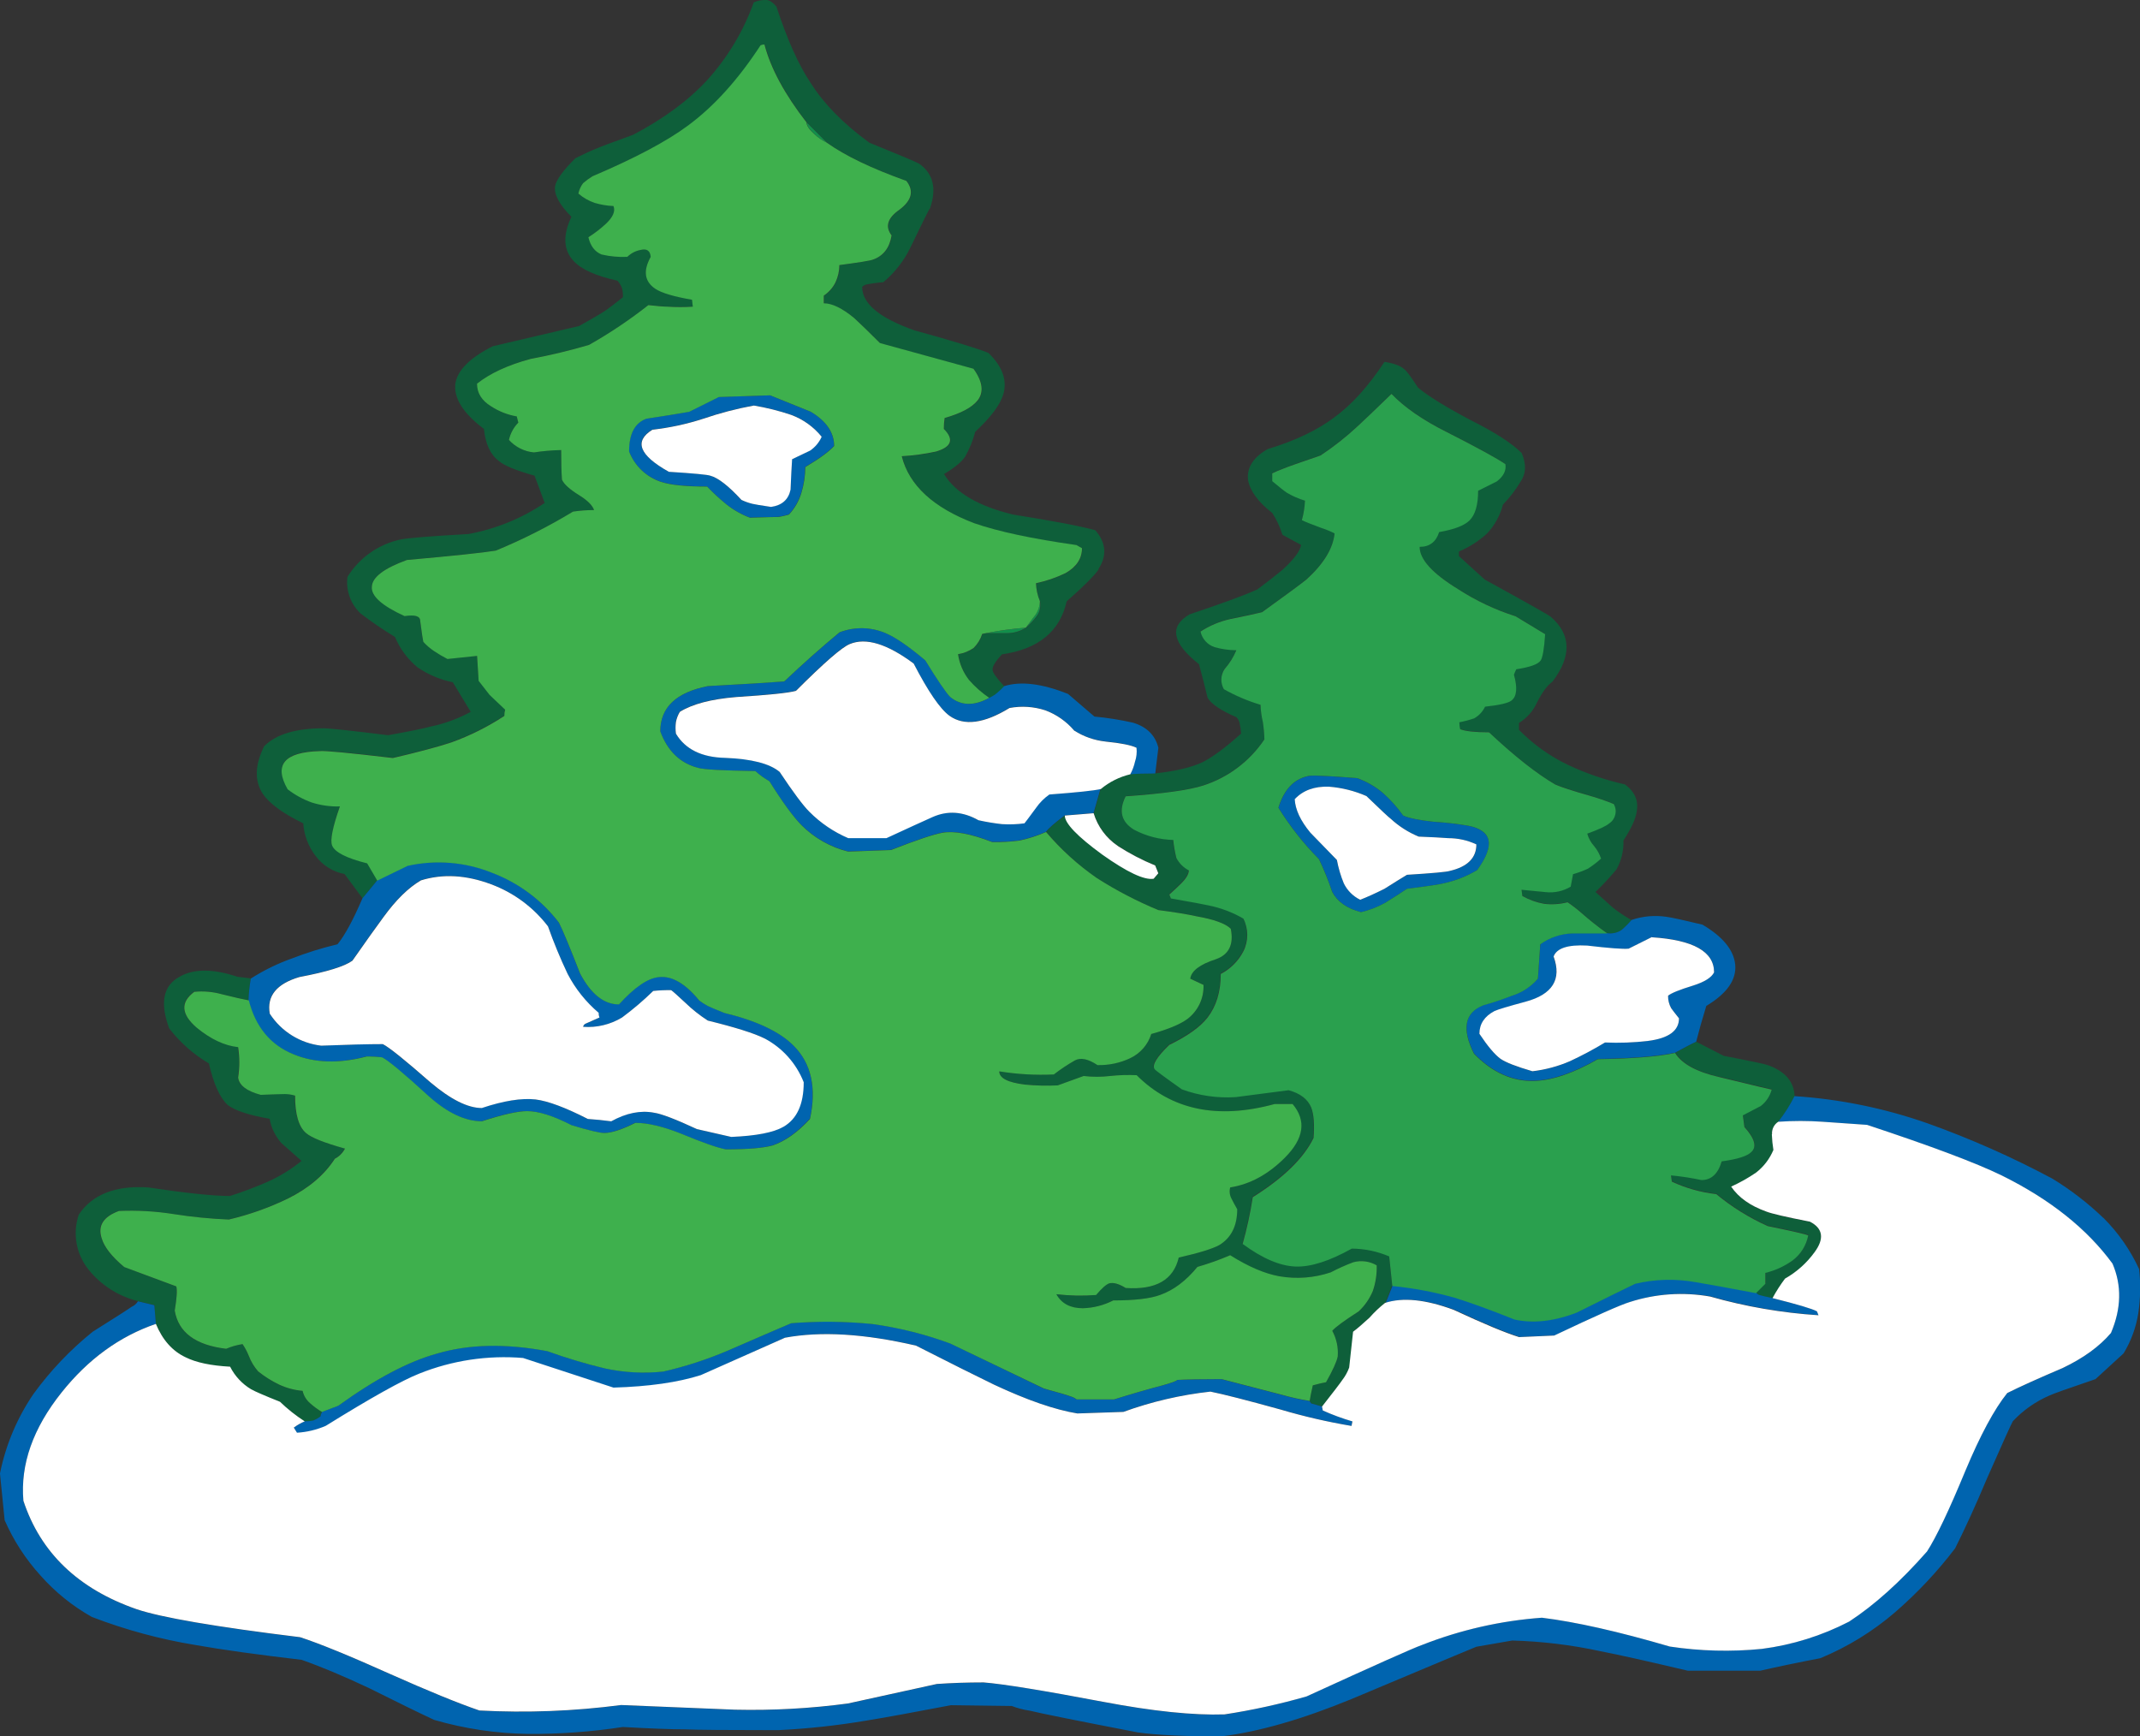
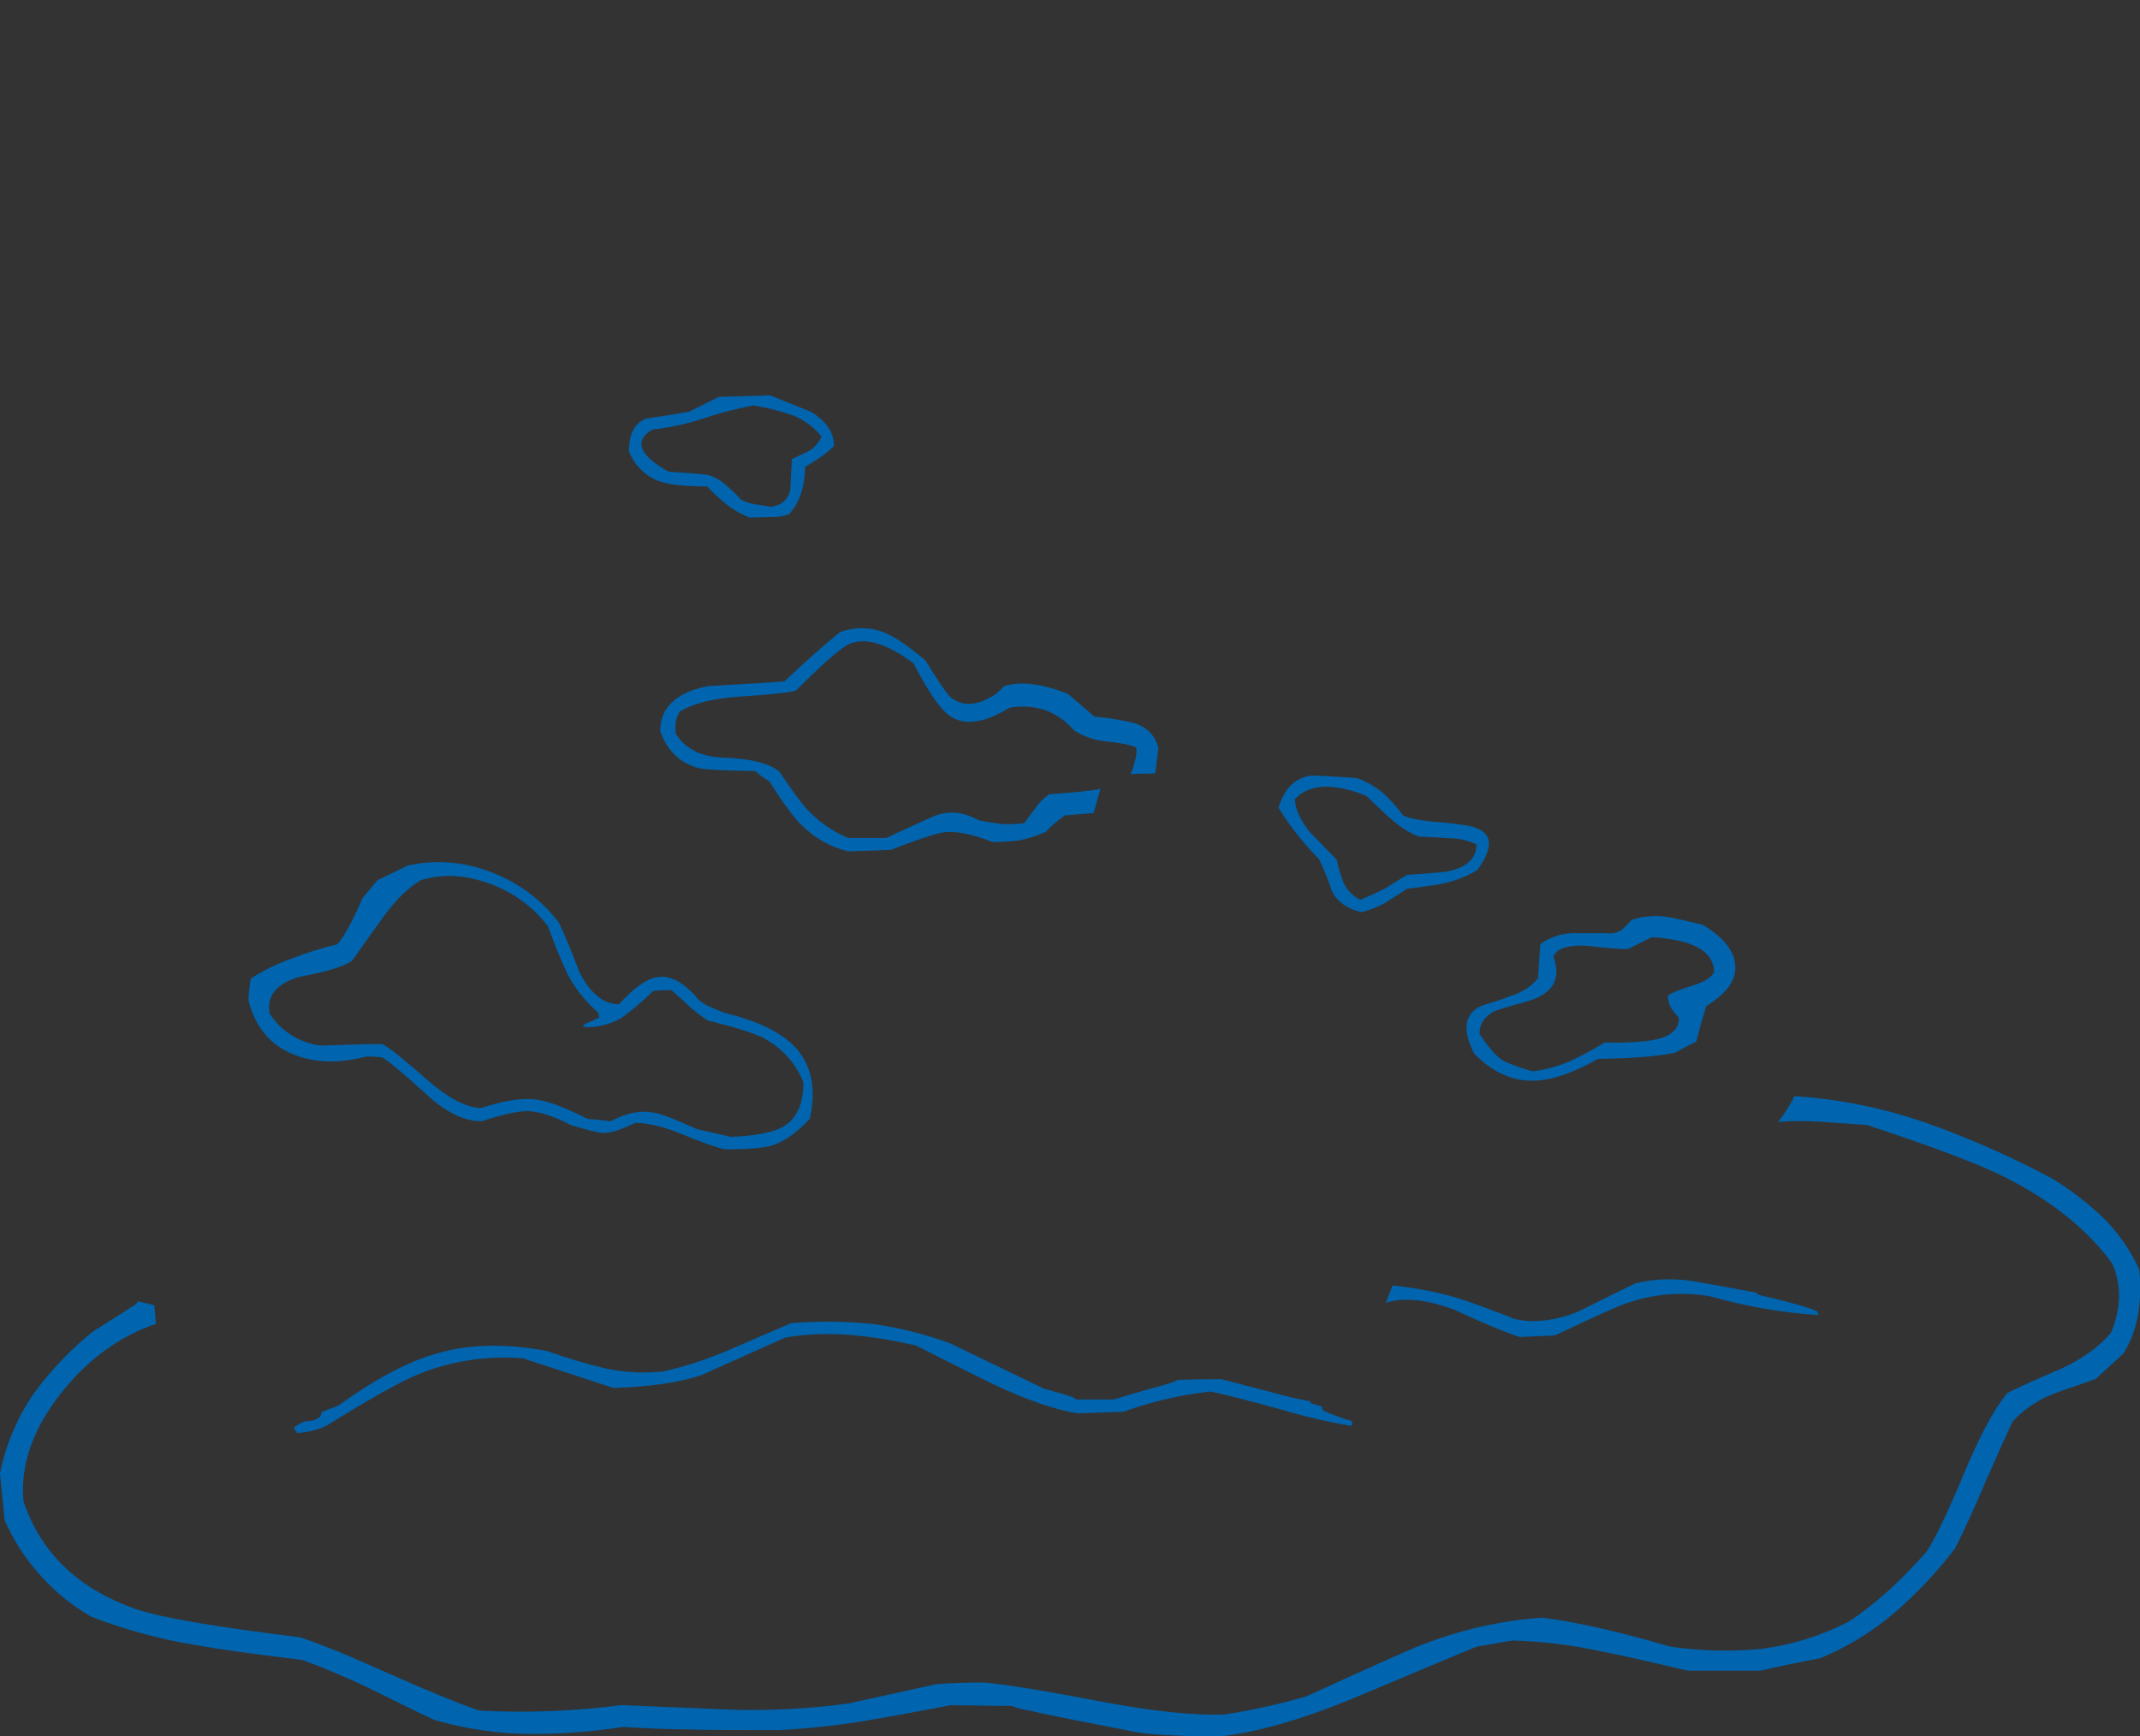
<svg xmlns="http://www.w3.org/2000/svg" version="1.0" id="Layer_1" x="0px" y="0px" viewBox="0 0 619.11 502.28" enable-background="new 0 0 619.11 502.28" xml:space="preserve">
  <rect x="0" y="0" width="619.11" height="502.28" fill="#333333" stroke="none" />
  <title>christmastrees_0036</title>
-   <path fill="#0E5F3A" d="M51.87,282.62c-4.667,2.553-5.643,7.513-2.93,14.88c3.148,4.089,7.052,7.535,11.5,10.15  c1.333,5.867,3.137,9.867,5.41,12c2.1,1.627,6.15,2.963,12.15,4.01c0.468,2.598,1.636,5.018,3.38,7  c0.153,0.153,2.107,1.883,5.86,5.19c-3.027,2.454-6.362,4.502-9.92,6.09c-3.524,1.538-7.126,2.894-10.79,4.06  c-4.813,0-12.707-0.827-23.68-2.48c-9.473-0.6-16.163,2.03-20.07,7.89c-1.842,5.482-0.736,11.527,2.93,16  c3.633,4.464,8.621,7.623,14.21,9l4.74,1.13L45.1,383c1.953,4.667,4.81,7.9,8.57,9.7c3.007,1.507,7.29,2.41,12.85,2.71  c1.368,2.714,3.48,4.983,6.09,6.54c1.053,0.6,3.833,1.803,8.34,3.61c2.218,2.11,4.636,3.998,7.22,5.64  c0.833,0.038,1.668-0.04,2.48-0.23c0.708-0.298,1.379-0.677,2-1.13c0.098-0.466,0.249-0.919,0.45-1.35  c-1.19-0.722-2.309-1.555-3.34-2.49c-1.126-0.925-1.92-2.193-2.26-3.61c-2.345-0.199-4.636-0.809-6.77-1.8  c-2.17-1.04-4.213-2.325-6.09-3.83c-1.167-1.328-2.085-2.856-2.71-4.51c-0.475-1.189-1.079-2.322-1.8-3.38  c-1.631,0.249-3.223,0.702-4.74,1.35c-8.873-1.053-13.833-4.737-14.88-11.05c0.6-3.607,0.75-5.94,0.45-7l-15.11-5.64  c-3.607-3.007-5.787-5.787-6.54-8.34c-1.2-3.607,0.467-6.237,5-7.89c5.28-0.226,10.57,0.076,15.79,0.9  c5.298,0.834,10.641,1.362,16,1.58c5.921-1.39,11.669-3.433,17.14-6.09c6-3.007,10.51-6.84,13.53-11.5  c1.257-0.649,2.281-1.673,2.93-2.93c-6-1.653-9.76-3.157-11.28-4.51c-2.113-1.833-3.17-5.45-3.17-10.85  c-0.951-0.285-1.937-0.436-2.93-0.45c-0.753,0-3.087,0.077-7,0.23c-4.06-1.053-6.24-2.72-6.54-5c0.453-2.916,0.453-5.884,0-8.8  c-3.907-0.453-7.907-2.333-12-5.64c-4.513-3.907-4.74-7.363-0.68-10.37c2.649-0.258,5.324-0.028,7.89,0.68  c3.607,0.9,6.237,1.5,7.89,1.8c0.078-2.117,0.306-4.225,0.68-6.31l-3.83-0.45C61.577,280.197,55.957,280.207,51.87,282.62   M497.5,311.49c9.92,2.407,14.957,3.61,15.11,3.61c-0.503,1.885-1.614,3.551-3.16,4.74c-0.6,0.3-2.33,1.203-5.19,2.71l0.45,3.38  c3.007,3.333,3.673,5.74,2,7.22c-1.2,1.2-4.057,2.103-8.57,2.71c-1.053,3.607-3.007,5.41-5.86,5.41  c-2.904-0.623-5.843-1.074-8.8-1.35l0.23,1.8c4.06,1.89,8.4,3.11,12.85,3.61c4.525,3.734,9.529,6.845,14.88,9.25  c7.367,1.507,11.277,2.41,11.73,2.71c-0.556,2.883-2.164,5.456-4.51,7.22c-2.369,1.707-5.049,2.933-7.89,3.61v3.16l-2.68,2.72  c0.196,0.339,0.521,0.584,0.9,0.68c0.453,0.153,1.73,0.453,3.83,0.9c1.061-1.968,2.267-3.853,3.61-5.64  c3.376-1.909,6.299-4.526,8.57-7.67c2.853-3.907,2.403-6.84-1.35-8.8c-6.913-1.333-11.123-2.31-12.63-2.93  c-4.667-1.653-8.05-4.06-10.15-7.22c2.521-1.14,4.937-2.498,7.22-4.06c2.203-1.712,3.926-3.965,5-6.54  c-0.243-1.493-0.393-2.999-0.45-4.51c-0.108-1.443,0.583-2.828,1.8-3.61c1.838-2.306,3.427-4.8,4.74-7.44  c-0.153-4.207-2.71-7.207-7.67-9c-0.753-0.3-5.037-1.203-12.85-2.71l-7.89-4.06c-1.053,0.453-3.083,1.507-6.09,3.16  c1.953,3.16,6.237,5.493,12.85,7 M317.76,164.67c2.553-3.907,2.253-7.667-0.9-11.28c-4.36-1.2-12.253-2.703-23.68-4.51  c-10.073-2.407-16.763-6.317-20.07-11.73c3.007-1.807,5.037-3.473,6.09-5c1.286-2.269,2.271-4.696,2.93-7.22  c4.513-4.207,7.22-7.813,8.12-10.82c1.2-4.06-0.227-8.06-4.28-12c-2.853-1.2-9.993-3.38-21.42-6.54  c-10.087-3.547-15.13-7.737-15.13-12.57c0.318-0.312,0.705-0.545,1.13-0.68c1.651-0.328,3.321-0.555,5-0.68  c3.329-2.777,6.02-6.239,7.89-10.15c3.46-7.213,5.34-10.973,5.64-11.28c1.953-5.713,0.9-9.997-3.16-12.85  c-0.753-0.453-5.563-2.483-14.43-6.09C243.95,35.757,238.3,30,234.54,24c-3.46-5.113-6.767-12.48-9.92-22.1  c-1.08-1.267-2.06-1.9-2.94-1.9c-1.239-0.05-2.474,0.182-3.61,0.68c-2.984,8.333-7.581,15.996-13.53,22.55  c-5.413,5.867-12.553,11.13-21.42,15.79c-5.867,2.107-9.473,3.46-10.82,4.06c-1.507,0.6-3.46,1.503-5.86,2.71  c-3.607,3.607-5.56,6.313-5.86,8.12c-0.3,2.407,1.28,5.34,4.74,8.8c-2.553,5.413-2.327,9.697,0.68,12.85  c2.253,2.407,6.463,4.287,12.63,5.64c0.615,0.657,1.082,1.437,1.37,2.29c0.173,0.815,0.25,1.647,0.23,2.48  c-2.253,1.807-3.92,3.083-5,3.83c-1.08,0.747-3.637,2.25-7.67,4.51l-25,5.86c-6.613,3.333-10.22,6.94-10.82,10.82  c-0.493,4.213,2.26,8.577,8.26,13.09c0.453,4.36,1.88,7.443,4.28,9.25c1.507,1.333,4.963,2.76,10.37,4.28l2.93,7.89  c-6.668,4.491-14.192,7.555-22.1,9c-10.827,0.6-17.367,1.127-19.62,1.58c-6.37,1.374-11.908,5.28-15.34,10.82  c-0.494,3.943,0.93,7.884,3.83,10.6c3.185,2.43,6.497,4.689,9.92,6.77c1.433,3.421,3.678,6.441,6.54,8.8  c3.075,2.101,6.54,3.563,10.19,4.3l5.19,8.57c-3.678,1.996-7.631,3.438-11.73,4.28c-1.507,0.453-5.567,1.28-12.18,2.48  c-10.667-1.333-16.907-2-18.72-2c-8,0-13.713,1.73-17.14,5.19c-2.687,5.407-2.827,9.983-0.42,13.73  c1.953,2.853,5.863,5.71,11.73,8.57c0.239,3.445,1.495,6.741,3.61,9.47c2.028,2.717,5.006,4.571,8.34,5.19l5.19,7l4.28-5.19l-2.93-5  c-6-1.507-9.383-3.237-10.15-5.19c-0.6-1.507,0.153-5.267,2.26-11.28c-2.751,0.081-5.496-0.301-8.12-1.13  c-2.52-0.901-4.882-2.193-7-3.83c-4.06-7.067-0.977-10.75,9.25-11.05c1.333-0.153,8.4,0.513,21.2,2  c7.213-1.653,12.85-3.157,16.91-4.51c5.397-1.946,10.546-4.52,15.34-7.67c-0.017-0.608,0.06-1.216,0.23-1.8  c-2.407-2.253-3.91-3.68-4.51-4.28c-0.6-0.753-1.653-2.107-3.16-4.06l-0.47-7.15l-8.57,0.9c-1.321-0.676-2.6-1.43-3.83-2.26  c-1.164-0.766-2.225-1.677-3.16-2.71c-0.153-0.6-0.453-2.63-0.9-6.09c0-1.333-1.503-1.783-4.51-1.35  c-6.613-3.007-9.77-5.863-9.47-8.57c0.153-2.707,3.537-5.263,10.15-7.67c13.533-1.2,22.103-2.103,25.71-2.71  c7.723-3.175,15.191-6.936,22.34-11.25c2.016-0.305,4.051-0.455,6.09-0.45c-0.453-1.333-1.88-2.76-4.28-4.28  c-2.707-1.653-4.373-3.157-5-4.51c-0.153-1.953-0.23-4.81-0.23-8.57c-2.642,0.057-5.277,0.284-7.89,0.68  c-2.774-0.255-5.352-1.543-7.22-3.61c0.412-1.89,1.352-3.623,2.71-5l-0.45-1.8c-2.654-0.46-5.185-1.457-7.44-2.93  c-2.7-1.647-4.05-3.823-4.05-6.53c3.76-3.007,8.947-5.413,15.56-7.22c5.703-1.061,11.347-2.416,16.91-4.06  c5.996-3.394,11.726-7.238,17.14-11.5c2.707,0.3,4.587,0.45,5.64,0.45c2.404,0.161,4.816,0.161,7.22,0l-0.23-2  c-5.26-0.9-8.793-1.953-10.6-3.16c-3.16-2.107-3.61-5.19-1.35-9.25c-0.153-1.807-1.13-2.473-2.93-2c-1.448,0.27-2.781,0.966-3.83,2  c-2.499,0.116-5.003-0.113-7.44-0.68c-1.953-0.753-3.23-2.42-3.83-5c1.782-1.119,3.455-2.401,5-3.83  c2.107-1.953,2.86-3.683,2.26-5.19c-1.833-0.077-3.65-0.379-5.41-0.9c-1.753-0.564-3.377-1.468-4.78-2.66  c0.228-1.088,0.692-2.112,1.36-3c0.846-0.741,1.752-1.41,2.71-2c12.327-5.26,21.573-10.147,27.74-14.66  c7.52-5.56,14.52-13.303,21-23.23c0.354-0.163,0.741-0.242,1.13-0.23c1.807,6.913,5.867,14.43,12.18,22.55l5.86,5.86  c5.26,3.76,12.927,7.443,23,11.05c2.253,2.853,1.587,5.633-2,8.34c-3.46,2.407-4.213,4.887-2.26,7.44c-0.6,3.607-2.403,5.94-5.41,7  c-0.753,0.3-3.987,0.827-9.7,1.58c-0.012,1.729-0.398,3.434-1.13,5c-0.772,1.55-1.938,2.871-3.38,3.83v2.26  c2.407,0,5.34,1.427,8.8,4.28c1.807,1.653,4.287,4.06,7.44,7.22l27.06,7.44c2.707,3.76,3.083,6.843,1.13,9.25  c-1.653,1.953-4.81,3.62-9.47,5c-0.163,1.045-0.24,2.102-0.23,3.16c3.007,3.007,2.253,5.187-2.26,6.54  c-3.266,0.709-6.583,1.161-9.92,1.35c2.107,8.42,9.107,14.883,21,19.39c6.913,2.407,16.76,4.51,29.54,6.31l1.58,0.9  c0,3.007-1.58,5.413-4.74,7.22c-2.726,1.323-5.604,2.307-8.57,2.93c0.059,1.784,0.442,3.543,1.13,5.19  c0.334,1.49,0.006,3.051-0.9,4.28c-0.909,1.254-1.97,2.389-3.16,3.38c-1.616,1.031-3.493,1.58-5.41,1.58h-6.09l-1.13,0.23  c-0.485,1.535-1.336,2.928-2.48,4.06c-1.346,0.937-2.889,1.553-4.51,1.8c0.391,2.712,1.48,5.276,3.16,7.44  c1.723,1.974,3.692,3.718,5.86,5.19c0.545-0.267,1.072-0.568,1.58-0.9c0.974-0.746,1.881-1.576,2.71-2.48  c-2.253-2.407-3.38-3.987-3.38-4.74c-0.153-0.9,0.75-2.403,2.71-4.51c10.527-1.507,16.767-6.62,18.72-15.34  c4.96-4.36,8.043-7.443,9.25-9.25 M440,139.19c1.507-2.253,1.583-4.96,0.23-8.12c-2.853-2.853-7.74-6.01-14.66-9.47  c-7.367-3.907-12.48-7.063-15.34-9.47c-1.953-3.007-3.23-4.737-3.83-5.19c-1.053-1.053-3.007-1.807-5.86-2.26  c-4.667,7.067-9.477,12.4-14.43,16c-4.96,3.76-11.423,6.843-19.39,9.25c-4.207,2.407-6.087,5.407-5.64,9  c0.6,3.16,2.933,6.317,7,9.47c1.264,1.958,2.25,4.081,2.93,6.31l5.41,2.93c-0.3,1.807-2.103,4.213-5.41,7.22  c-1.807,1.507-4.213,3.387-7.22,5.64c-3.607,1.653-10.147,4.06-19.62,7.22c-6,3.46-5.097,8.27,2.71,14.43  c0.9,3.333,1.727,6.567,2.48,9.7c1.053,1.807,3.833,3.687,8.34,5.64c0.435,0.437,0.746,0.983,0.9,1.58  c0.241,1.038,0.392,2.096,0.45,3.16c-4.513,4.06-8.273,6.84-11.28,8.34c-3.333,1.507-7.843,2.56-13.53,3.16  c-3.333,0-5.74,0.077-7.22,0.23c-3.15,0.744-6.083,2.209-8.57,4.28l-2,7c1.174,3.868,3.647,7.213,7,9.47  c3.426,2.207,7.048,4.095,10.82,5.64l0.9,2.26l-1.35,1.58c-2.707,0.453-7.667-1.88-14.88-7c-7.213-5.26-10.82-9.02-10.82-11.28  c-3.007,2.253-4.81,3.833-5.41,4.74c4.26,5.068,9.165,9.556,14.59,13.35c5.657,3.601,11.62,6.696,17.82,9.25  c4.667,0.6,8.35,1.2,11.05,1.8c5.113,0.9,8.42,2.103,9.92,3.61c0.9,4.513-0.527,7.447-4.28,8.8c-4.667,1.507-7.147,3.387-7.44,5.64  l3.83,1.8c0.153,3.886-1.621,7.598-4.74,9.92c-2.107,1.507-5.563,2.933-10.37,4.28c-0.961,3.083-3.17,5.621-6.09,7  c-2.957,1.397-6.2,2.082-9.47,2c-2.707-1.807-4.887-2.257-6.54-1.35c-2.125,1.205-4.16,2.562-6.09,4.06  c-5.28,0.246-10.572-0.055-15.79-0.9c0,1.953,2.48,3.23,7.44,3.83c3.14,0.315,6.298,0.402,9.45,0.26l7.44-2.71  c2.548,0.305,5.122,0.305,7.67,0c2.547-0.276,5.111-0.353,7.67-0.23c10.073,10.073,23.38,12.853,39.92,8.34h5.19  c4.06,4.813,3.307,10-2.26,15.56c-4.813,4.813-10.077,7.67-15.79,8.57c-0.308,1.142-0.146,2.359,0.45,3.38  c0.3,0.6,0.827,1.577,1.58,2.93c0,4.813-1.73,8.27-5.19,10.37c-1.953,1.053-5.863,2.257-11.73,3.61c-1.507,6.467-6.62,9.4-15.34,8.8  c-1.953-1.2-3.533-1.65-4.74-1.35c-0.9,0.3-2.177,1.427-3.83,3.38c-3.832,0.291-7.683,0.214-11.5-0.23  c1.507,2.707,4.063,4.06,7.67,4.06c3.065-0.089,6.071-0.861,8.8-2.26c6.167,0,10.677-0.527,13.53-1.58  c3.907-1.333,7.513-4.04,10.82-8.12c3.226-0.922,6.389-2.051,9.47-3.38c5.26,3.333,9.997,5.363,14.21,6.09  c5.003,0.879,10.148,0.487,14.96-1.14c2.117-1.111,4.302-2.089,6.54-2.93c2.286-0.619,4.725-0.295,6.77,0.9  c0.074,2.528-0.308,5.048-1.13,7.44c-0.93,2.215-2.313,4.211-4.06,5.86c-4.207,2.707-6.763,4.587-7.67,5.64  c1.238,2.274,1.787,4.859,1.58,7.44c-0.3,1.507-1.427,3.987-3.38,7.44c-0.9,0.153-2.177,0.453-3.83,0.9  c-0.453,1.953-0.753,3.457-0.9,4.51l0.45,0.68l3.16,0.9c3.333-4.207,5.287-6.763,5.86-7.67c0.849-1.093,1.524-2.311,2-3.61  l1.13-10.37c1.2-0.9,2.78-2.253,4.74-4.06c1.372-1.559,2.881-2.991,4.51-4.28l2-5l-0.9-8.57c-3.44-1.454-7.136-2.206-10.87-2.21  c-6.467,3.607-11.88,5.337-16.24,5.19c-4.513-0.153-9.627-2.333-15.34-6.54c1.242-4.448,2.221-8.966,2.93-13.53  c8.873-5.56,14.737-11.273,17.59-17.14c0.3-3.907,0.073-6.84-0.68-8.8c-1.053-2.407-3.233-4.073-6.54-5l-15.34,2  c-5.288,0.34-10.588-0.43-15.56-2.26c-5.113-3.607-7.743-5.56-7.89-5.86c-0.753-1.2,0.673-3.533,4.28-7  c5.26-2.553,8.943-5.183,11.05-7.89c2.553-3.333,3.83-7.543,3.83-12.63c2.805-1.45,5.09-3.735,6.54-6.54  c1.503-2.978,1.503-6.492,0-9.47c-3.151-1.823-6.58-3.117-10.15-3.83c-1.2-0.3-4.807-0.967-10.82-2l-0.45-1.13  c1.507-1.333,2.633-2.387,3.38-3.16c1.507-1.507,2.26-2.783,2.26-3.83c-1.553-0.794-2.816-2.057-3.61-3.61  c-0.418-1.707-0.719-3.441-0.9-5.19c-3.907-0.098-7.74-1.083-11.21-2.88c-3.76-2.253-4.587-5.487-2.48-9.7  c10.973-0.753,18.49-1.807,22.55-3.16c7.186-2.345,13.38-7.032,17.59-13.31c-0.05-1.674-0.2-3.344-0.45-5  c-0.393-1.64-0.621-3.315-0.68-5c-3.689-1.108-7.244-2.621-10.6-4.51c-1.051-1.836-0.961-4.112,0.23-5.86  c1.412-1.609,2.553-3.436,3.38-5.41c-2.134-0.014-4.257-0.316-6.31-0.9c-2.056-0.679-3.6-2.394-4.06-4.51  c2.617-1.709,5.52-2.931,8.57-3.61c4.36-0.9,7.443-1.567,9.25-2c6.913-4.96,11.197-8.117,12.85-9.47  c4.96-4.513,7.667-8.95,8.12-13.31c-1.23-0.634-2.511-1.163-3.83-1.58c-2.853-1.053-4.733-1.807-5.64-2.26  c0.515-1.839,0.817-3.732,0.9-5.64c-1.815-0.541-3.558-1.3-5.19-2.26c-0.9-0.6-2.327-1.727-4.28-3.38v-2.26  c1.029-0.504,2.084-0.955,3.16-1.35c1.053-0.453,4.66-1.73,10.82-3.83c3.755-2.487,7.3-5.276,10.6-8.34  c1.807-1.653,5.113-4.81,9.92-9.47c3.76,3.907,9.093,7.59,16,11.05c8.873,4.513,14.51,7.597,16.91,9.25  c0.3,1.807-0.527,3.473-2.48,5l-5.41,2.71c0,4.06-0.827,6.917-2.48,8.57c-1.507,1.507-4.44,2.633-8.8,3.38  c-0.9,2.853-2.78,4.28-5.64,4.28c0,3.607,3.683,7.667,11.05,12.18c5.183,3.369,10.797,6.023,16.69,7.89l8.57,5.19  c-0.3,4.36-0.75,6.917-1.35,7.67c-0.753,1.053-3.087,1.88-7,2.48c-0.263,0.51-0.49,1.038-0.68,1.58c1.053,3.76,0.827,6.24-0.68,7.44  c-0.9,0.753-3.457,1.353-7.67,1.8c-0.683,1.423-1.786,2.603-3.16,3.38c-1.398,0.477-2.828,0.855-4.28,1.13  c-0.004,0.673,0.073,1.345,0.23,2c1.507,0.6,4.287,0.9,8.34,0.9c7.367,6.913,13.757,11.95,19.17,15.11  c1.807,0.753,5.04,1.807,9.7,3.16c2.452,0.687,4.863,1.515,7.22,2.48c1.128,1.939,0.534,4.422-1.35,5.64  c-0.9,0.753-3.003,1.73-6.31,2.93c0.378,1.342,1.063,2.578,2,3.61c0.885,1.069,1.563,2.293,2,3.61  c-1.193,1.081-2.474,2.061-3.83,2.93c-1.385,0.633-2.816,1.161-4.28,1.58l-0.68,3.61c-2.149,1.288-4.658,1.843-7.15,1.58  c-1.333-0.153-3.667-0.38-7-0.68l0.23,1.8c1.962,1.102,4.095,1.866,6.31,2.26c2.265,0.269,4.56,0.117,6.77-0.45  c1.338,0.893,2.618,1.872,3.83,2.93c2.44,2.184,4.997,4.233,7.66,6.14c1.418,0.206,2.862-0.114,4.06-0.9  c1.054-0.896,2.034-1.876,2.93-2.93c-1.894-1.062-3.702-2.269-5.41-3.61c-0.153-0.153-1.82-1.657-5-4.51  c2.153-2.062,4.186-4.246,6.09-6.54c1.413-2.546,2.105-5.43,2-8.34c2.253-3.46,3.53-6.24,3.83-8.34c0.6-3.16-0.527-5.79-3.38-7.89  c-5.676-1.275-11.195-3.167-16.46-5.64c-5.29-2.532-10.099-5.967-14.21-10.15v-2c2.272-1.397,4.078-3.436,5.19-5.86  c1.507-3.007,3.01-5.037,4.51-6.09c5.56-7.367,5.41-13.607-0.45-18.72c-0.453-0.453-6.843-4.06-19.17-10.82l-7.44-6.77v-1.35  c2.986-1.248,5.734-3.004,8.12-5.19c2.209-2.352,3.788-5.225,4.59-8.35C436.794,143.942,438.54,141.656,440,139.19z" />
  <path fill="#0064AF" d="M234.31,323.66c1.953-9.02,0.373-16.087-4.74-21.2c-4.06-4.06-10.75-7.217-20.07-9.47  c-2.553-1.053-4.133-1.72-4.74-2c-0.864-0.466-1.693-0.994-2.48-1.58c-4.06-4.96-7.97-7.217-11.73-6.77  c-3.16,0.3-6.993,2.93-11.5,7.89c-4.36,0-8.12-3-11.28-9c-2.853-7.367-4.883-12.253-6.09-14.66  c-4.981-6.539-11.695-11.552-19.38-14.47c-7.731-3.116-16.225-3.813-24.36-2l-8.8,4.28l-4.28,5.19  c-2.707,6.313-5.113,10.75-7.22,13.31c-4.448,1.05-8.819,2.407-13.08,4.06c-4.211,1.488-8.237,3.454-12,5.86  c-0.374,2.085-0.602,4.193-0.68,6.31c1.953,7.667,6.237,12.853,12.85,15.56c6.167,2.553,13.233,2.78,21.2,0.68  c1.507-0.023,3.013,0.054,4.51,0.23c1.807,0.9,6.317,4.66,13.53,11.28c5.413,4.813,10.527,7.22,15.34,7.22  c6-1.953,10.36-2.93,13.08-2.93c3.333,0,7.617,1.353,12.85,4.06c4.96,1.507,8.117,2.26,9.47,2.26c2.107,0,5.107-0.977,9-2.93  c3.607,0,8.043,1.053,13.31,3.16c6.167,2.553,10.45,4.057,12.85,4.51c6.313,0,10.823-0.377,13.53-1.13  c3.607-1.2,7.213-3.757,10.82-7.67 M221.14,300.48c5.148,2.727,9.15,7.207,11.28,12.63c0,6.313-1.953,10.597-5.86,12.85  c-2.853,1.653-7.89,2.63-15.11,2.93l-9.92-2.26c-6.167-2.853-10.3-4.433-12.4-4.74c-3.907-0.753-8.04,0.073-12.4,2.48  c-2.253-0.3-4.51-0.527-6.77-0.68c-6.467-3.333-11.503-5.213-15.11-5.64c-4.06-0.453-9.247,0.373-15.56,2.48  c-4.06,0-9.02-2.48-14.88-7.44c-7.367-6.467-11.953-10.15-13.76-11.05c-4.207,0-10.147,0.15-17.82,0.45  c-6.077-0.727-11.514-4.126-14.83-9.27c-0.9-5.113,1.957-8.647,8.57-10.6c8-1.507,13.113-3.087,15.34-4.74  c3.907-5.56,6.907-9.77,9-12.63c3.607-4.96,7.213-8.493,10.82-10.6c6.313-1.953,13.08-1.577,20.3,1.13  c6.552,2.423,12.279,6.661,16.51,12.22c1.646,4.679,3.528,9.272,5.64,13.76c2.238,4.309,5.295,8.141,9,11.28  c-0.024,0.461,0.055,0.922,0.23,1.35c-2.407,1.053-3.76,1.653-4.06,1.8c-0.361,0.17-0.616,0.506-0.68,0.9  c3.97,0.293,7.932-0.665,11.33-2.74c3.169-2.352,6.175-4.914,9-7.67c1.723-0.185,3.457-0.262,5.19-0.23  c0.453,0.3,1.807,1.503,4.06,3.61c2.004,1.941,4.195,3.679,6.54,5.19c8,1.953,13.487,3.683,16.46,5.19 M379.32,406l-0.45-0.68  c-2.74-0.438-5.452-1.039-8.12-1.8L353.39,399c-5.713,0-9.997,0.077-12.85,0.23c-0.153,0.3-1.58,0.827-4.28,1.58  c-4.513,1.2-9.18,2.553-14,4.06h-10.82c-0.531-0.421-1.144-0.728-1.8-0.9c-0.753-0.3-3.31-1.053-7.67-2.26l-27.06-13.08  c-7.291-2.686-14.852-4.574-22.55-5.63c-7.794-0.774-15.642-0.851-23.45-0.23c-3.907,1.653-9.997,4.283-18.27,7.89  c-6.046,2.584-12.311,4.622-18.72,6.09c-5.649,0.605-11.358,0.301-16.91-0.9c-5.651-1.36-11.222-3.029-16.69-5  c-12-2.253-22.6-2.027-31.8,0.68c-8.267,2.253-17.813,7.29-28.64,15.11l-4.74,1.8c-0.201,0.431-0.352,0.884-0.45,1.35  c-0.621,0.453-1.292,0.832-2,1.13c-0.812,0.19-1.647,0.268-2.48,0.23c-1.144,0.478-2.223,1.1-3.21,1.85l0.9,1.58  c2.876-0.169,5.7-0.846,8.34-2c13.08-8.12,22.1-13.157,27.06-15.11c9.514-3.812,19.785-5.357,30-4.51l26.16,8.57  c10.227-0.3,18.647-1.503,25.26-3.61L227.1,387c10.373-1.953,23.003-1.2,37.89,2.26c9.773,4.96,17.29,8.72,22.55,11.28  c9.62,4.513,17.663,7.293,24.13,8.34l13.31-0.45c8.155-2.958,16.636-4.925,25.26-5.86c3.76,0.753,10.527,2.483,20.3,5.19  c6.718,1.996,13.551,3.586,20.46,4.76l0.23-1.35c-2.926-0.855-5.789-1.911-8.57-3.16l-0.23-1.13l-3.16-0.9 M526.14,380.5l-0.45-1.13  c-1.333-0.753-5.617-2.03-12.85-3.83c-2.107-0.453-3.383-0.753-3.83-0.9c-0.379-0.096-0.704-0.341-0.9-0.68  c-8-1.507-13.787-2.56-17.36-3.16c-5.831-1.072-11.821-0.919-17.59,0.45c-3.76,1.807-9.397,4.587-16.91,8.34  c-6.613,2.553-12.613,3.22-18,2c-7.213-2.853-13-4.957-17.36-6.31c-5.888-1.658-11.912-2.789-18-3.38l-2,5  c5.113-1.653,11.73-0.987,19.85,2c8.72,4.06,15.033,6.69,18.94,7.89l10.15-0.45c12-5.713,19.293-8.947,21.88-9.7  c7.498-2.415,15.474-2.958,23.23-1.58c10.229,2.909,20.738,4.722,31.35,5.41 M493.66,291c6-3.607,8.78-7.607,8.34-12  c-0.453-4.207-3.61-8.04-9.47-11.5c-5.56-1.333-9.017-2.087-10.37-2.26c-3.407-0.517-6.887-0.208-10.15,0.9  c-0.896,1.054-1.876,2.034-2.93,2.93c-1.198,0.786-2.642,1.106-4.06,0.9h-10.15c-3.33,0.106-6.551,1.207-9.25,3.16l-0.68,9.92  c-2.023,2.369-4.686,4.104-7.67,5c-2.659,1.042-5.369,1.946-8.12,2.71c-5.413,2.107-6.317,6.773-2.71,14  c5.26,5.413,11.047,8.043,17.36,7.89c5.26-0.153,11.423-2.257,18.49-6.31c10.073-0.153,17.517-0.753,22.33-1.8  c3.007-1.653,5.037-2.707,6.09-3.16c0.753-3.007,1.73-6.463,2.93-10.37 M471.11,274.5l6.77-3.38c12,0.753,18,4.137,18,10.15  c-0.753,1.507-2.783,2.783-6.09,3.83c-3.907,1.2-6.313,2.177-7.22,2.93c-0.024,1.262,0.286,2.507,0.9,3.61  c0.3,0.453,1.053,1.43,2.26,2.93c0,3.607-3,5.787-9,6.54c-4.115,0.483-8.261,0.634-12.4,0.45c-3.279,1.996-6.664,3.812-10.14,5.44  c-3.444,1.499-7.09,2.486-10.82,2.93c-4.667-1.333-7.75-2.537-9.25-3.61c-1.653-1.2-3.683-3.607-6.09-7.22  c0-2.853,1.427-5.033,4.28-6.54c1.053-0.453,4.053-1.357,9-2.71c7.82-2.107,10.527-6.467,8.12-13.08c0.9-2.407,4.133-3.46,9.7-3.16  c6.313,0.753,10.313,1.053,12,0.9 M608.47,352.31c-4.471-4.288-9.393-8.08-14.68-11.31c-11.614-6.218-23.674-11.566-36.08-16  c-12.433-4.378-25.407-7.032-38.56-7.89c-1.313,2.64-2.902,5.134-4.74,7.44c4.278-0.301,8.572-0.301,12.85,0  c2.407,0.153,6.69,0.453,12.85,0.9c18.667,6.167,31.667,11.053,39,14.66c14,6.913,24.667,15.407,32,25.48  c2.707,6.313,2.557,13.003-0.45,20.07c-3.333,3.907-8,7.29-14,10.15c-7.067,3.007-12.4,5.413-16,7.22  c-3.76,4.667-7.82,12.183-12.18,22.55c-4.667,11.273-8.35,19.017-11.05,23.23c-7.667,8.72-15.183,15.487-22.55,20.3  c-7.88,4.077-16.411,6.747-25.21,7.89c-8.864,0.878-17.803,0.65-26.61-0.68c-14.887-4.36-27.22-7.14-37-8.34  c-11.909,0.859-23.619,3.52-34.73,7.89c-2.553,0.9-13.68,5.86-33.38,14.88c-7.767,2.253-15.669,4.007-23.66,5.25  c-9.02,0.3-20.687-0.903-35-3.61c-17.44-3.333-29.017-5.213-34.73-5.64c-4.667,0-9.177,0.15-13.53,0.45l-25.71,5.64  c-10.837,1.449-21.77,2.051-32.7,1.8c-3.333-0.153-14.31-0.603-32.93-1.35c-13.589,1.782-27.314,2.311-41,1.58  c-6.167-2.107-14.81-5.64-25.93-10.6c-11.727-5.26-20.37-8.793-25.93-10.6c-24.507-3.007-40.293-5.713-47.36-8.12  c-16.84-5.867-27.74-16.317-32.7-31.35c-0.9-10.527,2.783-20.977,11.05-31.35c7.667-9.64,16.76-16.257,27.28-19.85l-0.45-5.41  l-4.74-1.13c-0.417,0.705-1.047,1.258-1.8,1.58c-1.053,0.753-4.813,3.16-11.28,7.22c-6.484,5.216-12.248,11.269-17.14,18  c-4.737,6.942-8.035,14.763-9.7,23l1.35,13.53c2.564,5.861,6.067,11.266,10.37,16c4.251,4.807,9.281,8.864,14.88,12  c9.696,3.725,19.749,6.446,30,8.12c7.52,1.333,17.743,2.76,30.67,4.28c5.56,1.953,12.023,4.66,19.39,8.12  c8.42,4.207,14.733,7.29,18.94,9.25c8.872,2.579,18.052,3.945,27.29,4.06c9.135,0.056,18.261-0.613,27.29-2  c8.12,0.453,14.06,0.68,17.82,0.68c3.76,0.153,12.78,0.23,27.06,0.23c8.466-0.402,16.901-1.307,25.26-2.71  c5.56-0.9,13.83-2.403,24.81-4.51l17.59,0.23c1.673,0.645,3.414,1.098,5.19,1.35c3.007,0.753,13.457,2.857,31.35,6.31  c5.413,0.753,13.457,1.13,24.13,1.13c10.827-1.333,23.38-4.94,37.66-10.82c23.607-9.92,35.633-14.957,36.08-15.11l10.37-1.8  c8.581,0.237,17.121,1.271,25.51,3.09c5.413,1.053,13.833,2.933,25.26,5.64h21c5.26-1.2,11.047-2.403,17.36-3.61  c7.88-3.255,15.189-7.748,21.65-13.31c6.405-5.552,12.222-11.748,17.36-18.49c3.007-6,6.09-12.767,9.25-20.3  c4.513-10.227,6.993-15.713,7.44-16.46c2.983-3.184,6.591-5.717,10.6-7.44c0.9-0.453,5.337-2.033,13.31-4.74l8.12-7.44  c2.191-3.587,3.646-7.575,4.28-11.73c0.616-4.183,0.693-8.427,0.23-12.63c-2.54-5.54-6.052-10.579-10.37-14.88 M327.9,209.1  c-3.717-0.843-7.485-1.445-11.28-1.8l-7.62-6.54c-7.52-3.007-13.683-3.76-18.49-2.26c-0.829,0.904-1.736,1.734-2.71,2.48  c-0.508,0.332-1.035,0.633-1.58,0.9c-4.36,2.407-8.12,2.33-11.28-0.23c-1.2-1.2-3.607-4.733-7.22-10.6  c-4.813-4.06-8.647-6.69-11.5-7.89c-4.236-1.812-9.014-1.895-13.31-0.23c-5.113,4.207-10.447,8.943-16,14.21  c-3.76,0.3-11.127,0.75-22.1,1.35c-9.207,1.813-13.81,6.177-13.81,13.09c2.107,5.713,5.79,9.247,11.05,10.6  c1.653,0.453,7.14,0.753,16.46,0.9c1.242,1.122,2.604,2.105,4.06,2.93c3.76,6,6.843,10.21,9.25,12.63  c3.728,3.741,8.406,6.393,13.53,7.67l12.4-0.45c7.367-2.853,12.327-4.52,14.88-5c3.46-0.6,8.27,0.303,14.43,2.71  c2.637,0.041,5.274-0.109,7.89-0.45c2.632-0.571,5.202-1.402,7.67-2.48c0.6-0.9,2.403-2.48,5.41-4.74l8.34-0.68l2-7  c-1.953,0.453-6.913,0.98-14.88,1.58c-1.492,1.041-2.789,2.337-3.83,3.83c-2.107,2.853-3.233,4.357-3.38,4.51  c-2.167,0.295-4.358,0.372-6.54,0.23c-2.276-0.252-4.536-0.629-6.77-1.13c-4.513-2.553-8.95-2.853-13.31-0.9  c-2.707,1.2-7.143,3.23-13.31,6.09h-10.99c-4.221-1.802-8.052-4.407-11.28-7.67c-1.807-1.807-4.663-5.64-8.57-11.5  c-2.853-2.407-8.117-3.76-15.79-4.06c-6.767-0.153-11.503-2.487-14.21-7c-0.154-1.121-0.154-2.259,0-3.38  c0.202-1.035,0.585-2.027,1.13-2.93c3.607-2.253,9.02-3.68,16.24-4.28c9.473-0.6,15.26-1.2,17.36-1.8  c8.12-8.12,13.307-12.63,15.56-13.53c4.667-1.953,10.83-0.073,18.49,5.64c4.207,8.12,7.663,13.157,10.37,15.11  c4.207,3.007,9.993,2.253,17.36-2.26c3.459-0.646,7.025-0.412,10.37,0.68c3.234,1.211,6.105,3.228,8.34,5.86  c2.719,1.728,5.798,2.809,9,3.16c4.513,0.453,7.513,1.053,9,1.8c0.149,1.37-0.005,2.756-0.45,4.06  c-0.253,1.277-0.684,2.512-1.28,3.67c1.507-0.153,3.913-0.23,7.22-0.23l0.9-7.44c-0.9-3.607-3.307-6.013-7.22-7.22 M234.54,119.11  l-11.73-4.74l-14.88,0.45l-8.57,4.28c-3.333,0.6-7.467,1.267-12.4,2c-3.333,1.2-5,4.357-5,9.47c1.606,4.173,5.002,7.404,9.25,8.8  c2.707,0.9,7.143,1.35,13.31,1.35c1.772,1.844,3.655,3.577,5.64,5.19c2.045,1.618,4.329,2.91,6.77,3.83  c4.667-0.153,7.447-0.23,8.34-0.23c0.989-0.172,1.967-0.399,2.93-0.68c1.675-1.796,2.911-3.956,3.61-6.31  c0.731-2.413,1.112-4.919,1.13-7.44c4.06-2.407,6.84-4.437,8.34-6.09c0-3.907-2.257-7.213-6.77-9.92 M228.87,119.97  c3.447,1.274,6.487,3.454,8.8,6.31c-0.718,1.647-1.89,3.056-3.38,4.06l-5.19,2.48c-0.153,2.107-0.303,5.04-0.45,8.8  c-0.6,2.853-2.48,4.52-5.64,5c-3.007-0.453-4.81-0.753-5.41-0.9c-1.089-0.268-2.148-0.647-3.16-1.13c-3.76-4.06-6.76-6.393-9-7  c-0.753-0.3-4.753-0.677-12-1.13c-8.567-4.813-10.147-8.873-4.74-12.18c4.981-0.556,9.892-1.615,14.66-3.16  c4.785-1.638,9.685-2.919,14.66-3.83c3.694,0.609,7.332,1.515,10.88,2.71 M400.07,229.4c-2.204-1.86-4.724-3.31-7.44-4.28  c-7.667-0.6-12.253-0.827-13.76-0.68c-4.36,0.753-7.36,3.837-9,9.25c3.34,5.384,7.275,10.375,11.73,14.88  c1.474,3.073,2.754,6.236,3.83,9.47c1.507,2.853,4.287,4.807,8.34,5.86c2.446-0.58,4.801-1.492,7-2.71  c2.853-1.807,4.957-3.16,6.31-4.06c6-0.753,9.533-1.28,10.6-1.58c3.422-0.736,6.699-2.03,9.7-3.83  c5.26-7.213,4.357-11.497-2.71-12.85c-3.284-0.556-6.595-0.933-9.92-1.13c-4.207-0.453-7.14-1.053-8.8-1.8  c-1.698-2.396-3.664-4.59-5.86-6.54 M386.78,248.79l-7.67-7.89c-2.853-3.46-4.357-6.693-4.51-9.7c2.407-2.553,5.713-3.757,9.92-3.61  c3.733,0.292,7.39,1.208,10.82,2.71c4.207,4.06,6.54,6.24,7,6.54c2.377,2.199,5.127,3.956,8.12,5.19  c3.76,0.153,6.617,0.303,8.57,0.45c2.806-0.004,5.579,0.611,8.12,1.8c0,3.907-2.557,6.463-7.67,7.67c-0.9,0.3-5.033,0.677-12.4,1.13  c-1.507,0.9-3.687,2.253-6.54,4.06c-2.707,1.333-5.04,2.387-7,3.16c-2.064-1.007-3.733-2.676-4.74-4.74  c-0.91-2.181-1.594-4.449-2.04-6.77H386.78z" />
-   <path fill="#FFFFFF" d="M232.51,313.07c-2.13-5.423-6.132-9.903-11.28-12.63c-3.007-1.507-8.493-3.237-16.46-5.19  c-2.345-1.511-4.536-3.249-6.54-5.19c-2.253-2.107-3.607-3.31-4.06-3.61c-1.733-0.032-3.467,0.045-5.19,0.23  c-2.825,2.756-5.831,5.318-9,7.67c-3.387,2.054-7.33,3.001-11.28,2.71c0.064-0.394,0.319-0.73,0.68-0.9  c0.3-0.153,1.653-0.753,4.06-1.8c-0.175-0.428-0.254-0.889-0.23-1.35c-3.705-3.139-6.762-6.971-9-11.28  c-2.121-4.478-4.014-9.06-5.67-13.73c-4.223-5.536-9.931-9.76-16.46-12.18c-7.213-2.707-13.98-3.083-20.3-1.13  c-3.607,2.107-7.213,5.64-10.82,10.6c-2.107,2.853-5.107,7.063-9,12.63c-2.253,1.653-7.367,3.233-15.34,4.74  c-6.613,1.953-9.47,5.487-8.57,10.6c3.331,5.149,8.788,8.542,14.88,9.25c7.667-0.3,13.607-0.45,17.82-0.45  c1.807,0.9,6.393,4.583,13.76,11.05c5.867,4.96,10.827,7.44,14.88,7.44c6.313-2.107,11.5-2.933,15.56-2.48  c3.607,0.453,8.643,2.333,15.11,5.64c2.253,0.153,4.51,0.38,6.77,0.68c4.36-2.407,8.493-3.233,12.4-2.48  c2.107,0.3,6.24,1.88,12.4,4.74l9.92,2.26c7.213-0.3,12.25-1.277,15.11-2.93c3.907-2.253,5.86-6.537,5.86-12.85 M512.6,328.17  c0.057,1.511,0.207,3.017,0.45,4.51c-1.074,2.575-2.797,4.828-5,6.54c-2.283,1.562-4.699,2.92-7.22,4.06  c2.113,3.147,5.503,5.553,10.17,7.22c1.507,0.6,5.717,1.577,12.63,2.93c3.76,1.953,4.21,4.887,1.35,8.8  c-2.271,3.144-5.194,5.761-8.57,7.67c-1.343,1.787-2.549,3.672-3.61,5.64c7.213,1.807,11.497,3.083,12.85,3.83l0.45,1.13  c-10.612-0.688-21.121-2.501-31.35-5.41c-7.756-1.378-15.732-0.836-23.23,1.58c-2.553,0.753-9.847,3.987-21.88,9.7l-10.15,0.45  c-3.907-1.2-10.22-3.83-18.94-7.89c-8.12-3.007-14.737-3.673-19.85-2c-1.629,1.289-3.138,2.721-4.51,4.28  c-1.953,1.807-3.533,3.16-4.74,4.06l-1.13,10.37c-0.476,1.299-1.151,2.517-2,3.61c-0.6,0.9-2.553,3.457-5.86,7.67l0.23,1.13  c2.781,1.249,5.644,2.305,8.57,3.16l-0.26,1.31c-6.929-1.165-13.782-2.748-20.52-4.74c-9.773-2.707-16.54-4.437-20.3-5.19  c-8.598,0.944-17.051,2.915-25.18,5.87l-13.31,0.45c-6.467-1.053-14.51-3.833-24.13-8.34c-5.26-2.553-12.777-6.313-22.55-11.28  c-14.9-3.46-27.537-4.223-37.91-2.29l-24.36,10.82c-6.613,2.107-15.033,3.31-25.26,3.61l-26.16-8.57  c-10.215-0.846-20.486,0.698-30,4.51c-4.96,1.953-13.98,6.99-27.06,15.11c-2.64,1.154-5.464,1.831-8.34,2L85,413  c0.975-0.729,2.036-1.333,3.16-1.8c-2.564-1.654-4.962-3.553-7.16-5.67c-4.513-1.807-7.293-3.01-8.34-3.61  c-2.61-1.557-4.722-3.826-6.09-6.54c-5.56-0.3-9.843-1.203-12.85-2.71c-3.813-1.78-6.687-5.003-8.62-9.67  c-10.527,3.607-19.623,10.223-27.29,19.85c-8.267,10.353-11.947,20.793-11.04,31.32c4.96,15.033,15.86,25.483,32.7,31.35  c7.067,2.407,22.853,5.113,47.36,8.12c5.56,1.807,14.203,5.34,25.93,10.6c11.127,4.96,19.77,8.493,25.93,10.6  c13.686,0.731,27.411,0.202,41-1.58c18.667,0.753,29.643,1.203,32.93,1.35c10.93,0.251,21.863-0.351,32.7-1.8l25.71-5.64  c4.36-0.3,8.87-0.45,13.53-0.45c5.713,0.453,17.29,2.333,34.73,5.64c14.28,2.707,25.947,3.91,35,3.61  c8.006-1.225,15.926-2.962,23.71-5.2c19.693-9.02,30.82-13.98,33.38-14.88c11.102-4.367,22.801-7.028,34.7-7.89  c9.773,1.2,22.107,3.98,37,8.34c8.807,1.33,17.746,1.558,26.61,0.68c8.816-1.137,17.364-3.807,25.26-7.89  c7.367-4.813,14.883-11.58,22.55-20.3c2.707-4.207,6.39-11.95,11.05-23.23c4.347-10.4,8.4-17.933,12.16-22.6  c3.607-1.807,8.94-4.213,16-7.22c6-2.853,10.667-6.237,14-10.15c3.007-7.067,3.157-13.757,0.45-20.07  c-7.367-10.073-18.033-18.567-32-25.48c-7.367-3.607-20.367-8.493-39-14.66c-6.167-0.453-10.45-0.753-12.85-0.9  c-4.278-0.301-8.572-0.301-12.85,0c-1.217,0.782-1.908,2.167-1.8,3.61 M477.93,271.07l-6.77,3.38c-1.653,0.153-5.653-0.147-12-0.9  c-5.56-0.3-8.793,0.753-9.7,3.16c2.407,6.613-0.3,10.973-8.12,13.08c-4.96,1.333-7.96,2.237-9,2.71  c-2.893,1.533-4.34,3.727-4.34,6.58c2.407,3.607,4.437,6.013,6.09,7.22c1.507,1.053,4.59,2.257,9.25,3.61  c3.739-0.434,7.395-1.415,10.85-2.91c3.479-1.618,6.867-3.424,10.15-5.41c4.139,0.184,8.285,0.033,12.4-0.45c6-0.753,9-2.933,9-6.54  c-1.2-1.507-1.953-2.483-2.26-2.93c-0.614-1.103-0.924-2.348-0.9-3.61c0.9-0.753,3.307-1.73,7.22-2.93  c3.333-1.053,5.363-2.33,6.09-3.83c0-6-6-9.383-18-10.15 M323.39,244.73c-3.353-2.257-5.826-5.602-7-9.47l-8.34,0.68  c0,2.253,3.607,6.013,10.82,11.28c7.213,5.113,12.173,7.447,14.88,7l1.35-1.58l-0.9-2.26c-3.772-1.545-7.394-3.433-10.82-5.64   M319.77,214.52c-3.202-0.351-6.281-1.432-9-3.16c-2.235-2.632-5.106-4.649-8.34-5.86c-3.345-1.092-6.911-1.326-10.37-0.68  c-7.367,4.513-13.153,5.267-17.36,2.26c-2.707-1.953-6.163-6.99-10.37-15.11c-7.667-5.713-13.83-7.593-18.49-5.64  c-2.253,0.9-7.44,5.41-15.56,13.53c-2.107,0.6-7.893,1.2-17.36,1.8c-7.213,0.6-12.627,2.027-16.24,4.28  c-0.545,0.903-0.928,1.895-1.13,2.93c-0.154,1.121-0.154,2.259,0,3.38c2.707,4.513,7.443,6.847,14.21,7  c7.667,0.3,12.93,1.653,15.79,4.06c3.907,5.867,6.763,9.7,8.57,11.5c3.228,3.263,7.059,5.868,11.28,7.67h11.05  c6.167-2.853,10.603-4.883,13.31-6.09c4.36-1.953,8.797-1.653,13.31,0.9c2.234,0.501,4.494,0.878,6.77,1.13  c2.182,0.142,4.373,0.065,6.54-0.23c0.153-0.153,1.28-1.657,3.38-4.51c1.041-1.493,2.337-2.789,3.83-3.83  c8-0.6,12.96-1.127,14.88-1.58c2.476-2.062,5.396-3.523,8.53-4.27c0.615-1.135,1.069-2.35,1.35-3.61  c0.445-1.304,0.599-2.69,0.45-4.06c-1.507-0.753-4.507-1.353-9-1.8 M237.7,126.34c-2.313-2.856-5.353-5.036-8.8-6.31  c-3.528-1.192-7.147-2.098-10.82-2.71c-4.975,0.911-9.875,2.192-14.66,3.83c-4.768,1.545-9.679,2.604-14.66,3.16  c-5.413,3.333-3.833,7.393,4.74,12.18c7.213,0.453,11.213,0.83,12,1.13c2.253,0.6,5.253,2.933,9,7  c1.012,0.483,2.071,0.862,3.16,1.13c0.6,0.153,2.403,0.453,5.41,0.9c3.16-0.453,5.04-2.12,5.64-5c0.153-3.76,0.303-6.693,0.45-8.8  l5.19-2.48c1.49-1.004,2.662-2.413,3.38-4.06 M379.1,240.9l7.67,7.89c0.433,2.319,1.103,4.588,2,6.77  c1.007,2.064,2.676,3.733,4.74,4.74c1.953-0.753,4.287-1.807,7-3.16c2.853-1.807,5.033-3.16,6.54-4.06  c7.367-0.453,11.5-0.83,12.4-1.13c5.113-1.2,7.67-3.757,7.67-7.67c-2.541-1.189-5.314-1.804-8.12-1.8  c-1.953-0.153-4.81-0.303-8.57-0.45c-2.993-1.234-5.743-2.992-8.12-5.19c-0.453-0.3-2.787-2.48-7-6.54  c-3.43-1.502-7.087-2.418-10.82-2.71c-4.207-0.153-7.513,1.05-9.92,3.61C374.73,234.207,376.24,237.44,379.1,240.9z" />
-   <path fill="#128F4B" d="M291.37,183.17c1.917,0,3.794-0.549,5.41-1.58c-3.862,0.296-7.702,0.823-11.5,1.58H291.37 M296.78,181.59  c1.19-0.991,2.251-2.126,3.16-3.38c0.906-1.229,1.234-2.79,0.9-4.28c-0.033,1.458-0.503,2.873-1.35,4.06  c-0.153,0.153-1.057,1.357-2.71,3.61 M239.28,41.32l-5.86-5.86c0,0.9,0.753,2.027,2.26,3.38  C236.744,39.848,237.959,40.685,239.28,41.32z" />
-   <path fill="#3EB04D" d="M313,158.58l-1.58-0.9c-12.78-1.807-22.627-3.91-29.54-6.31c-11.88-4.513-18.88-10.977-21-19.39  c3.337-0.189,6.654-0.641,9.92-1.35c4.513-1.333,5.267-3.513,2.26-6.54c-0.009-1.058,0.067-2.115,0.23-3.16  c4.667-1.333,7.823-3,9.47-5c1.953-2.407,1.577-5.49-1.13-9.25l-27.06-7.44c-3.16-3.16-5.64-5.567-7.44-7.22  c-3.46-2.853-6.393-4.28-8.8-4.28v-2.22c1.442-0.959,2.608-2.28,3.38-3.83c0.732-1.566,1.118-3.271,1.13-5  c5.713-0.753,8.947-1.28,9.7-1.58c3.007-1.053,4.81-3.387,5.41-7c-1.953-2.553-1.2-5.033,2.26-7.44c3.607-2.707,4.273-5.487,2-8.34  c-10.073-3.607-17.74-7.29-23-11.05c-1.325-0.634-2.543-1.471-3.61-2.48c-1.507-1.333-2.26-2.46-2.26-3.38  c-6.313-8.12-10.373-15.637-12.18-22.55c-0.389-0.012-0.776,0.067-1.13,0.23c-6.467,9.92-13.467,17.663-21,23.23  c-6.093,4.527-15.307,9.417-27.64,14.67c-0.958,0.59-1.864,1.259-2.71,2c-0.664,0.889-1.125,1.913-1.35,3  c1.387,1.206,2.997,2.127,4.74,2.71c1.76,0.521,3.577,0.823,5.41,0.9c0.6,1.507-0.153,3.237-2.26,5.19  c-1.545,1.429-3.218,2.711-5,3.83c0.6,2.553,1.877,4.22,3.83,5c2.437,0.567,4.941,0.796,7.44,0.68c1.049-1.034,2.382-1.73,3.83-2  c1.807-0.453,2.783,0.213,2.93,2c-2.253,4.06-1.803,7.143,1.35,9.25c1.807,1.2,5.34,2.253,10.6,3.16l0.23,2  c-2.404,0.161-4.816,0.161-7.22,0c-1.053,0-2.933-0.15-5.64-0.45c-5.414,4.262-11.144,8.106-17.14,11.5  c-5.563,1.644-11.207,2.999-16.91,4.06c-6.573,1.773-11.747,4.163-15.52,7.17c0,2.707,1.353,4.887,4.06,6.54  c2.255,1.473,4.786,2.47,7.44,2.93l0.45,1.8c-1.358,1.377-2.298,3.11-2.71,5c1.868,2.067,4.446,3.355,7.22,3.61  c2.613-0.396,5.248-0.623,7.89-0.68c0,3.76,0.077,6.617,0.23,8.57c0.6,1.333,2.267,2.837,5,4.51c2.407,1.507,3.833,2.933,4.28,4.28  c-2.038-0.005-4.074,0.145-6.09,0.45c-7.145,4.324-14.61,8.095-22.33,11.28c-3.607,0.6-12.177,1.503-25.71,2.71  c-6.613,2.407-9.997,4.963-10.15,7.67c-0.3,2.707,2.857,5.563,9.47,8.57c3.007-0.453,4.51-0.003,4.51,1.35  c0.453,3.46,0.753,5.49,0.9,6.09c0.935,1.033,1.996,1.944,3.16,2.71c1.23,0.83,2.509,1.584,3.83,2.26l8.57-0.9l0.45,7.22  c1.507,1.953,2.56,3.307,3.16,4.06c0.6,0.6,2.103,2.027,4.51,4.28c-0.17,0.584-0.247,1.192-0.23,1.8  c-4.794,3.15-9.943,5.724-15.34,7.67c-4.06,1.333-9.697,2.837-16.91,4.51c-12.78-1.507-19.847-2.173-21.2-2  c-10.227,0.3-13.31,3.983-9.25,11.05c2.118,1.637,4.48,2.929,7,3.83c2.624,0.829,5.369,1.211,8.12,1.13  c-2.107,6-2.86,9.76-2.26,11.28c0.753,1.953,4.137,3.683,10.15,5.19l2.93,5l8.8-4.28c8.135-1.813,16.629-1.116,24.36,2  c7.684,2.906,14.4,7.904,19.39,14.43c1.2,2.407,3.23,7.293,6.09,14.66c3.16,6,6.92,9,11.28,9c4.513-4.96,8.347-7.59,11.5-7.89  c3.76-0.453,7.67,1.803,11.73,6.77c0.787,0.586,1.616,1.114,2.48,1.58c0.6,0.3,2.18,0.967,4.74,2  c9.333,2.253,16.023,5.41,20.07,9.47c5.113,5.113,6.693,12.18,4.74,21.2c-3.607,3.907-7.213,6.463-10.82,7.67  c-2.707,0.753-7.217,1.13-13.53,1.13c-2.407-0.453-6.69-1.957-12.85-4.51c-5.26-2.107-9.697-3.16-13.31-3.16  c-3.907,1.953-6.907,2.93-9,2.93c-1.333,0-4.49-0.753-9.47-2.26c-5.26-2.707-9.543-4.06-12.85-4.06c-2.707,0-7.067,0.977-13.08,2.93  c-4.813,0-9.927-2.407-15.34-7.22c-7.213-6.613-11.723-10.373-13.53-11.28c-1.497-0.176-3.003-0.253-4.51-0.23  c-8,2.107-15.067,1.88-21.2-0.68c-6.613-2.707-10.897-7.893-12.85-15.56c-1.653-0.3-4.283-0.9-7.89-1.8  c-2.566-0.708-5.241-0.938-7.89-0.68c-4.06,3.007-3.833,6.463,0.68,10.37c4.06,3.333,8.06,5.213,12,5.64  c0.453,2.916,0.453,5.884,0,8.8c0.3,2.253,2.48,3.92,6.54,5c3.907-0.153,6.24-0.23,7-0.23c0.993,0.014,1.979,0.165,2.93,0.45  c0,5.413,1.053,9.02,3.16,10.82c1.507,1.333,5.267,2.837,11.28,4.51c-0.649,1.257-1.673,2.281-2.93,2.93  c-3.007,4.667-7.517,8.5-13.53,11.5c-5.471,2.657-11.219,4.7-17.14,6.09c-5.359-0.218-10.702-0.746-16-1.58  c-5.22-0.824-10.51-1.126-15.79-0.9c-4.513,1.653-6.18,4.283-5,7.89c0.753,2.553,2.933,5.333,6.54,8.34L51,372.15  c0.3,1.053,0.15,3.387-0.45,7c1.053,6.313,6.013,9.997,14.88,11.05c1.517-0.648,3.109-1.101,4.74-1.35  c0.721,1.058,1.325,2.191,1.8,3.38c0.625,1.654,1.543,3.182,2.71,4.51c1.877,1.505,3.92,2.79,6.09,3.83  c2.134,0.991,4.425,1.6,6.77,1.8c0.325,1.419,1.105,2.694,2.22,3.63c1.044,0.933,2.176,1.764,3.38,2.48l4.74-1.8  c10.827-7.82,20.373-12.857,28.64-15.11c9.173-2.707,19.773-2.933,31.8-0.68c5.468,1.971,11.039,3.64,16.69,5  c5.552,1.201,11.261,1.505,16.91,0.9c6.409-1.468,12.674-3.506,18.72-6.09c8.267-3.607,14.357-6.237,18.27-7.89  c7.808-0.621,15.656-0.544,23.45,0.23c7.698,1.059,15.259,2.951,22.55,5.64L302,401.69c4.36,1.2,6.917,1.953,7.67,2.26  c0.656,0.172,1.269,0.479,1.8,0.9h10.82c4.813-1.507,9.48-2.86,14-4.06c2.707-0.753,4.133-1.28,4.28-1.58  c2.853-0.153,7.137-0.23,12.85-0.23l17.36,4.51c2.668,0.761,5.38,1.362,8.12,1.8c0.153-1.053,0.453-2.557,0.9-4.51  c1.653-0.453,2.93-0.753,3.83-0.9c1.953-3.46,3.08-5.94,3.38-7.44c0.207-2.581-0.342-5.166-1.58-7.44  c0.9-1.053,3.457-2.933,7.67-5.64c1.747-1.649,3.13-3.645,4.06-5.86c0.822-2.392,1.204-4.912,1.13-7.44  c-2.045-1.195-4.484-1.519-6.77-0.9c-2.238,0.841-4.423,1.819-6.54,2.93c-4.788,1.61-9.903,1.999-14.88,1.13  c-4.207-0.753-8.943-2.783-14.21-6.09c-3.081,1.329-6.244,2.458-9.47,3.38c-3.333,4.06-6.94,6.767-10.82,8.12  c-2.853,1.053-7.363,1.58-13.53,1.58c-2.729,1.399-5.735,2.171-8.8,2.26c-3.607,0-6.163-1.353-7.67-4.06  c3.817,0.444,7.668,0.521,11.5,0.23c1.653-1.953,2.93-3.08,3.83-3.38c1.2-0.3,2.78,0.15,4.74,1.35c8.72,0.6,13.833-2.333,15.34-8.8  c5.867-1.333,9.777-2.537,11.73-3.61c3.46-2.107,5.19-5.563,5.19-10.37c-0.753-1.333-1.28-2.31-1.58-2.93  c-0.596-1.021-0.758-2.238-0.45-3.38c5.713-0.9,10.977-3.757,15.79-8.57c5.56-5.56,6.313-10.747,2.26-15.56h-5.19  c-16.54,4.513-29.847,1.733-39.92-8.34c-2.559-0.123-5.123-0.046-7.67,0.23c-2.548,0.305-5.122,0.305-7.67,0L306,314  c-3.158,0.152-6.323,0.076-9.47-0.23c-4.96-0.6-7.44-1.877-7.44-3.83c5.218,0.845,10.51,1.146,15.79,0.9  c1.93-1.498,3.965-2.855,6.09-4.06c1.653-0.9,3.833-0.45,6.54,1.35c3.27,0.082,6.513-0.603,9.47-2c2.92-1.379,5.129-3.917,6.09-7  c4.813-1.333,8.27-2.76,10.37-4.28c3.119-2.323,4.893-6.034,4.74-9.92l-3.83-1.8c0.3-2.253,2.78-4.133,7.44-5.64  c3.76-1.333,5.187-4.267,4.28-8.8c-1.507-1.507-4.813-2.71-9.92-3.61c-2.707-0.6-6.39-1.2-11.05-1.8  c-6.194-2.565-12.151-5.67-17.8-9.28c-5.448-3.777-10.376-8.251-14.66-13.31c-2.468,1.078-5.038,1.909-7.67,2.48  c-2.616,0.341-5.253,0.491-7.89,0.45c-6.167-2.407-10.977-3.31-14.43-2.71c-2.553,0.453-7.513,2.12-14.88,5l-12.4,0.45  c-5.124-1.277-9.802-3.929-13.53-7.67c-2.407-2.46-5.49-6.69-9.25-12.69c-1.456-0.825-2.818-1.808-4.06-2.93  c-9.333-0.153-14.82-0.453-16.46-0.9c-5.26-1.333-8.943-4.867-11.05-10.6c0-6.913,4.587-11.273,13.76-13.08  c10.973-0.6,18.34-1.05,22.1-1.35c5.56-5.26,10.893-9.997,16-14.21c4.296-1.665,9.074-1.582,13.31,0.23  c2.853,1.2,6.687,3.83,11.5,7.89c3.607,5.867,6.013,9.4,7.22,10.6c3.16,2.553,6.92,2.63,11.28,0.23  c-2.168-1.472-4.137-3.216-5.86-5.19c-1.68-2.164-2.769-4.728-3.16-7.44c1.621-0.247,3.164-0.863,4.51-1.8  c1.144-1.132,1.995-2.525,2.48-4.06l1.13-0.23c3.798-0.757,7.638-1.284,11.5-1.58c1.653-2.253,2.557-3.457,2.71-3.61  c0.847-1.187,1.317-2.602,1.35-4.06c-0.688-1.647-1.071-3.406-1.13-5.19c2.966-0.623,5.844-1.607,8.57-2.93  c3.16-1.807,4.74-4.213,4.74-7.22 M222.82,114.37l11.73,4.74c4.513,2.707,6.77,6.013,6.77,9.92c-1.507,1.653-4.287,3.683-8.34,6.09  c-0.018,2.521-0.399,5.027-1.13,7.44c-0.699,2.354-1.935,4.514-3.61,6.31c-0.963,0.281-1.941,0.508-2.93,0.68  c-0.9,0-3.68,0.077-8.34,0.23c-2.441-0.92-4.725-2.212-6.77-3.83c-1.985-1.613-3.868-3.346-5.64-5.19  c-6.167,0-10.603-0.45-13.31-1.35c-4.248-1.396-7.644-4.627-9.25-8.8c0-5.113,1.667-8.27,5-9.47c4.96-0.753,9.093-1.42,12.4-2  l8.57-4.28L222.82,114.37z" />
-   <path fill="#2AA04E" d="M418.56,125c-6.913-3.46-12.247-7.143-16-11.05c-4.813,4.667-8.12,7.823-9.92,9.47  c-3.3,3.064-6.845,5.853-10.6,8.34c-6.167,2.107-9.773,3.383-10.82,3.83c-1.076,0.395-2.131,0.846-3.16,1.35v2.26  c1.953,1.653,3.38,2.78,4.28,3.38c1.632,0.96,3.375,1.719,5.19,2.26c-0.083,1.908-0.385,3.801-0.9,5.64  c0.9,0.453,2.78,1.207,5.64,2.26c1.319,0.417,2.6,0.946,3.83,1.58c-0.453,4.36-3.16,8.797-8.12,13.31  c-1.653,1.333-5.937,4.49-12.85,9.47c-1.807,0.453-4.89,1.12-9.25,2c-3.05,0.679-5.953,1.901-8.57,3.61  c0.46,2.116,2.004,3.831,4.06,4.51c2.053,0.584,4.176,0.886,6.31,0.9c-0.827,1.974-1.968,3.801-3.38,5.41  c-1.191,1.748-1.281,4.024-0.23,5.86c3.356,1.889,6.911,3.402,10.6,4.51c0.059,1.685,0.287,3.36,0.68,5c0.25,1.656,0.4,3.326,0.45,5  c-4.21,6.278-10.404,10.965-17.59,13.31c-4.06,1.333-11.577,2.387-22.55,3.16c-2.107,4.207-1.28,7.44,2.48,9.7  c3.487,1.825,7.346,2.827,11.28,2.93c0.181,1.749,0.482,3.483,0.9,5.19c0.794,1.553,2.057,2.816,3.61,3.61  c0,1.053-0.753,2.33-2.26,3.83c-0.753,0.753-1.88,1.807-3.38,3.16l0.45,1.13c6,1.053,9.607,1.72,10.82,2  c3.57,0.713,6.999,2.007,10.15,3.83c1.503,2.978,1.503,6.492,0,9.47c-1.45,2.805-3.735,5.09-6.54,6.54  c0,5.113-1.277,9.323-3.83,12.63c-2.107,2.707-5.79,5.337-11.05,7.89c-3.607,3.46-5.033,5.793-4.28,7  c0.153,0.3,2.783,2.253,7.89,5.86c4.972,1.83,10.272,2.6,15.56,2.26l15.34-2c3.333,0.9,5.513,2.567,6.54,5  c0.753,1.953,0.98,4.887,0.68,8.8c-2.853,5.867-8.717,11.58-17.59,17.14c-0.709,4.564-1.688,9.082-2.93,13.53  c5.713,4.207,10.827,6.387,15.34,6.54c4.36,0.153,9.773-1.577,16.24-5.19c3.721,0.027,7.399,0.795,10.82,2.26l0.9,8.57  c6.088,0.591,12.112,1.722,18,3.38c4.36,1.333,10.147,3.437,17.36,6.31c5.413,1.2,11.413,0.533,18-2  c7.52-3.76,13.157-6.54,16.91-8.34c5.769-1.369,11.759-1.522,17.59-0.45c3.607,0.6,9.393,1.653,17.36,3.16l2.71-2.71v-3.16  c2.84-0.677,5.521-1.903,7.89-3.61c2.346-1.764,3.954-4.337,4.51-7.22c-0.453-0.3-4.363-1.203-11.73-2.71  c-5.351-2.405-10.355-5.516-14.88-9.25c-4.45-0.5-8.79-1.72-12.85-3.61l-0.23-1.8c2.957,0.276,5.896,0.727,8.8,1.35  c2.853,0,4.807-1.803,5.86-5.41c4.513-0.6,7.37-1.503,8.57-2.71c1.653-1.507,0.987-3.913-2-7.22l-0.45-3.38  c2.853-1.507,4.583-2.41,5.19-2.71c1.546-1.189,2.657-2.855,3.16-4.74c-0.153,0-5.19-1.203-15.11-3.61  c-6.613-1.507-10.897-3.84-12.85-7c-4.813,1.053-12.257,1.653-22.33,1.8c-7.067,4.06-13.23,6.163-18.49,6.31  c-6.313,0.153-12.1-2.477-17.36-7.89c-3.607-7.213-2.703-11.88,2.71-14c2.751-0.764,5.461-1.668,8.12-2.71  c2.984-0.896,5.647-2.631,7.67-5l0.68-9.92c2.699-1.953,5.92-3.054,9.25-3.16H465c-2.665-1.89-5.225-3.923-7.67-6.09  c-1.212-1.058-2.492-2.037-3.83-2.93c-2.21,0.567-4.505,0.719-6.77,0.45c-2.215-0.395-4.348-1.158-6.31-2.26l-0.23-1.8  c3.333,0.3,5.667,0.527,7,0.68c2.515,0.278,5.051-0.277,7.22-1.58l0.68-3.61c1.464-0.419,2.895-0.947,4.28-1.58  c1.356-0.869,2.637-1.849,3.83-2.93c-0.437-1.317-1.115-2.541-2-3.61c-0.937-1.032-1.622-2.268-2-3.61  c3.333-1.2,5.437-2.177,6.31-2.93c1.884-1.218,2.478-3.701,1.35-5.64c-2.357-0.965-4.768-1.793-7.22-2.48  c-4.667-1.333-7.9-2.387-9.7-3.16c-5.413-3.16-11.803-8.197-19.17-15.11c-4.06,0-6.84-0.3-8.34-0.9c-0.157-0.655-0.234-1.327-0.23-2  c1.452-0.275,2.882-0.653,4.28-1.13c1.374-0.777,2.477-1.957,3.16-3.38c4.207-0.453,6.763-1.053,7.67-1.8  c1.507-1.2,1.733-3.68,0.68-7.44c0.19-0.542,0.417-1.07,0.68-1.58c3.907-0.6,6.24-1.427,7-2.48c0.6-0.753,1.05-3.31,1.35-7.67  l-8.57-5.19c-5.893-1.867-11.507-4.521-16.69-7.89c-7.367-4.513-11.05-8.573-11.05-12.18c2.853,0,4.733-1.427,5.64-4.28  c4.36-0.753,7.293-1.88,8.8-3.38c1.653-1.653,2.48-4.51,2.48-8.57l5.41-2.71c1.953-1.507,2.78-3.173,2.48-5  c-2.407-1.653-8.043-4.737-16.91-9.25 M392.63,225.11c2.716,0.97,5.236,2.42,7.44,4.28c2.196,1.95,4.162,4.144,5.86,6.54  c1.653,0.753,4.587,1.353,8.8,1.8c3.325,0.197,6.636,0.574,9.92,1.13c7.067,1.333,7.97,5.617,2.71,12.85  c-3.001,1.8-6.278,3.094-9.7,3.83c-1.053,0.3-4.587,0.827-10.6,1.58c-1.333,0.9-3.437,2.253-6.31,4.06  c-2.199,1.218-4.554,2.13-7,2.71c-4.06-1.053-6.84-3.007-8.34-5.86c-1.076-3.234-2.356-6.397-3.83-9.47  c-4.455-4.505-8.39-9.496-11.73-14.88c1.653-5.413,4.653-8.497,9-9.25C380.37,224.283,384.963,224.51,392.63,225.11z" />
</svg>